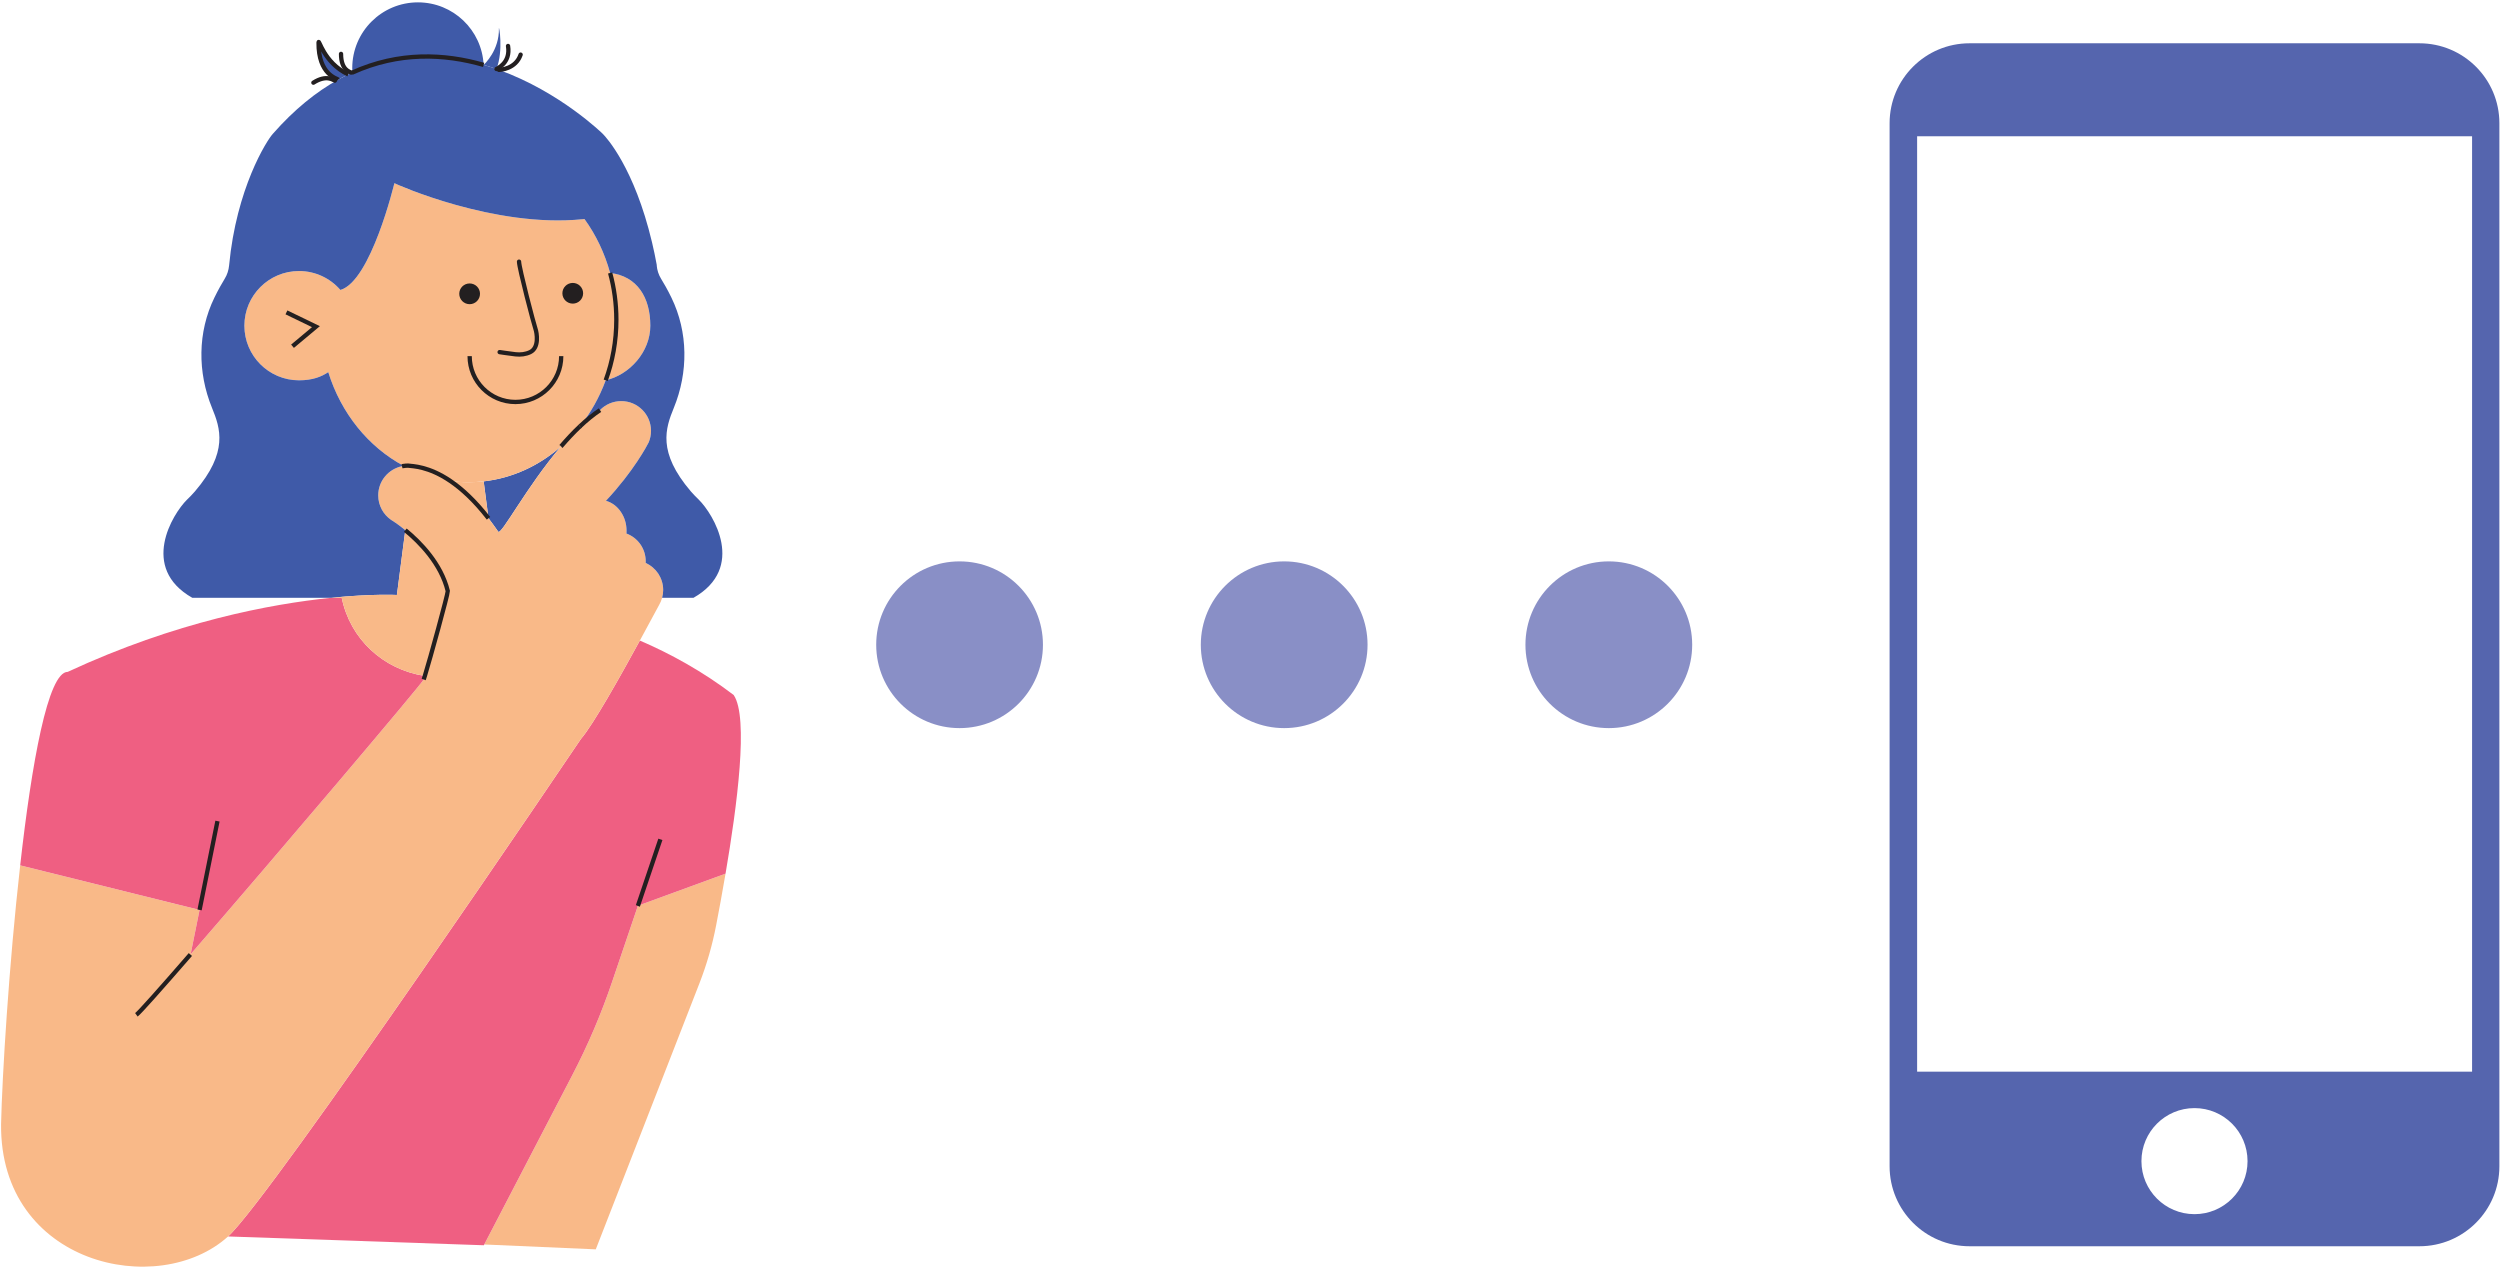
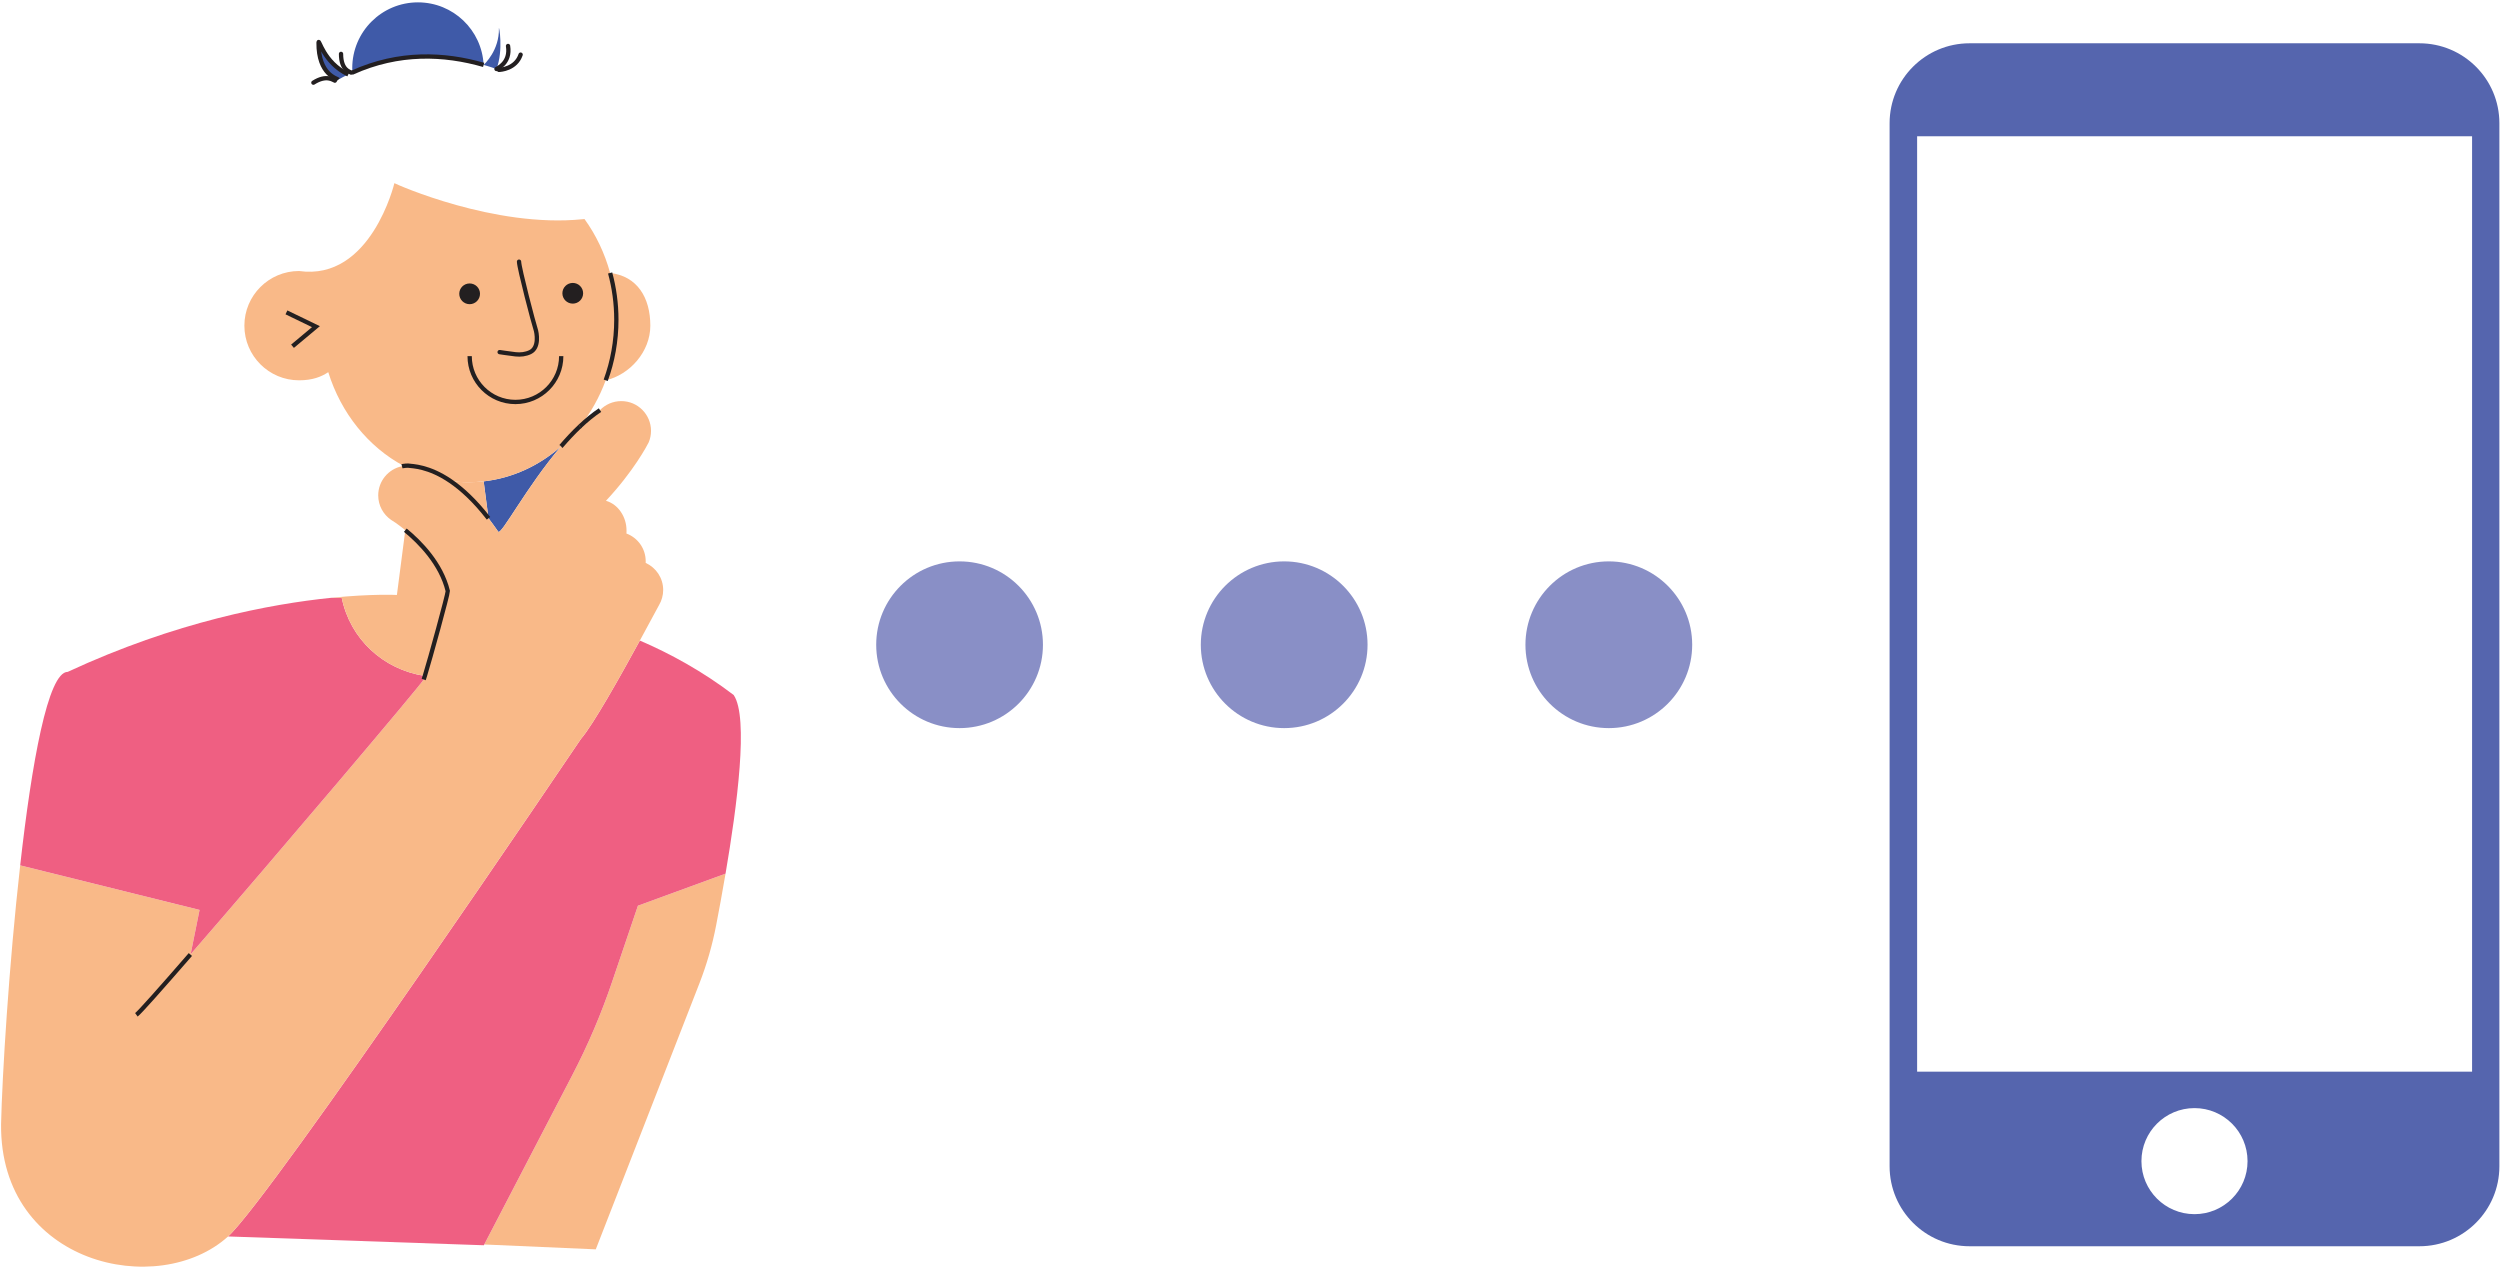
<svg xmlns="http://www.w3.org/2000/svg" width="390px" height="198px" viewBox="0 0 390 198" version="1.1">
  <title>6F56730B-3377-4210-9619-72DF86BC553F@1.5x</title>
  <desc>Created with sketchtool.</desc>
  <g id="WEBSITE" stroke="none" stroke-width="1" fill="none" fill-rule="evenodd">
    <g id="CORPORATIVO" transform="translate(-234, -1403)">
      <g id="ILLUSTRATION-/-CONTROLA" transform="translate(234, 1402)">
        <g id="Controla-gastos">
          <g id="Group-43" transform="translate(0, 0.77)">
            <path d="M350.617,181.37 C350.617,176.794 346.909,173.094 342.342,173.094 C337.772,173.094 334.064,176.794 334.064,181.37 C334.064,185.938 337.772,189.639 342.342,189.639 C346.909,189.639 350.617,185.938 350.617,181.37 L350.617,181.37 Z M385.644,167.408 L385.644,157.006 L385.644,66.974 L385.644,21.483 L299.071,21.483 L299.071,35.309 L299.071,122.301 L299.071,167.408 L385.644,167.408 Z M389.904,161.709 L389.904,182.17 C389.904,189.06 384.319,194.645 377.43,194.645 L307.252,194.645 C300.362,194.645 294.778,189.06 294.778,182.17 L294.778,127.542 L294.778,35.216 L294.778,19.45 C294.778,12.568 300.362,6.983 307.252,6.983 L377.43,6.983 C384.319,6.983 389.904,12.568 389.904,19.45 L389.904,60.191 L389.904,161.709 Z" id="Fill-1" fill="#5565AE" />
            <path d="M250.976,87.805 C258.155,87.805 263.982,93.631 263.982,100.81 C263.982,107.996 258.155,113.816 250.976,113.816 C243.791,113.816 237.969,107.996 237.969,100.81 C237.969,93.631 243.791,87.805 250.976,87.805" id="Fill-3" fill="#898FC6" />
            <path d="M200.331,87.805 C207.517,87.805 213.338,93.631 213.338,100.81 C213.338,107.996 207.517,113.816 200.331,113.816 C193.153,113.816 187.326,107.996 187.326,100.81 C187.326,93.631 193.153,87.805 200.331,87.805" id="Fill-5" fill="#898FC6" />
            <path d="M149.693,87.805 C156.872,87.805 162.7,93.631 162.7,100.81 C162.7,107.996 156.872,113.816 149.693,113.816 C142.508,113.816 136.688,107.996 136.688,100.81 C136.688,93.631 142.508,87.805 149.693,87.805" id="Fill-7" fill="#898FC6" />
            <path d="M99.519,141.517 L113.185,136.518 C112.661,139.586 112.142,142.379 111.725,144.539 C111.133,147.633 110.265,150.661 109.122,153.601 L92.94,195.129 L75.54,194.369 L89.258,167.993 C91.715,163.277 93.807,158.378 95.509,153.339 L99.506,141.551 L99.519,141.517 Z" id="Fill-9" fill="#F9B988" />
            <path d="M99.519,141.517 L99.506,141.551 L95.509,153.339 C93.807,158.378 91.715,163.277 89.258,167.993 L75.54,194.369 L75.48,194.49 L35.58,193.117 C42.329,187.008 90.632,115.493 90.632,115.493 C92.522,113.325 96.855,105.588 99.816,100.158 C104.545,102.189 109.592,104.942 114.457,108.656 C116.819,112.128 114.981,125.988 113.185,136.518 L99.519,141.517 Z" id="Fill-11" fill="#EF5F82" />
            <path d="M95.18,42.812 C99.418,43.302 101.451,46.667 101.451,51.034 C101.451,55.084 98.268,58.684 94.488,59.559 C95.557,56.638 96.15,53.45 96.15,50.105 C96.15,47.568 95.805,45.119 95.18,42.812" id="Fill-13" fill="#F9B988" />
            <path d="M89.354,44.703 C90.06,44.703 90.632,45.275 90.632,45.981 C90.632,46.687 90.06,47.259 89.354,47.259 C88.647,47.259 88.068,46.687 88.068,45.981 C88.068,45.275 88.647,44.703 89.354,44.703" id="Fill-15" fill="#231F20" />
            <path d="M87.53,69.853 C88.472,68.757 89.448,67.707 90.463,66.751 C89.575,67.882 88.593,68.917 87.53,69.853" id="Fill-17" fill="#F9B988" />
            <path d="M75.453,75.323 C79.988,74.812 84.138,72.853 87.51,69.88 C82.121,76.177 78.13,83.902 77.714,83.155 C77.202,82.415 76.697,81.723 76.206,81.083 L75.453,75.323 Z" id="Fill-19" fill="#3F5AA8" />
            <path d="M75.453,10.354 C75.6,10.206 77.915,8.053 77.828,4.642 C77.828,4.164 78.568,8.046 77.451,10.993 C76.798,10.764 76.132,10.549 75.453,10.354" id="Fill-21" fill="#3F5AA8" />
            <path d="M76.206,81.083 C76.697,81.722 77.202,82.415 77.713,83.155 C78.131,83.902 82.121,76.178 87.51,69.881 C87.516,69.874 87.523,69.866 87.531,69.853 C88.593,68.917 89.575,67.882 90.463,66.751 C90.478,66.744 90.483,66.738 90.483,66.731 C91.493,65.776 92.536,64.914 93.599,64.207 L93.599,64.201 C94.439,63.34 95.617,62.802 96.923,62.802 C99.48,62.802 101.559,64.882 101.559,67.445 C101.559,68.077 101.431,68.676 101.202,69.228 C100.986,69.678 98.813,73.789 94.528,78.352 C95.496,78.628 96.297,79.259 96.856,80.087 C97.421,80.915 97.737,81.931 97.737,82.987 C97.737,83.148 97.744,83.31 97.723,83.458 C98.604,83.788 99.358,84.373 99.889,85.127 C100.422,85.88 100.731,86.802 100.731,87.798 C100.731,87.878 100.731,87.959 100.725,88.039 C101.525,88.41 102.211,88.996 102.695,89.722 C103.174,90.456 103.456,91.331 103.456,92.266 C103.456,92.689 103.402,93.1 103.288,93.49 C103.186,93.881 103.026,94.258 102.823,94.601 C102.73,94.748 101.497,97.076 99.816,100.158 C96.856,105.587 92.523,113.326 90.631,115.492 C90.631,115.492 42.329,187.008 35.58,193.117 C24.707,202.955 -0.061,197.531 0.168,175.583 C0.336,168.088 1.392,150.809 3.149,135.227 L31.132,142.177 L29.74,149.087 C42.712,134.156 65.931,106.765 66.093,106.234 C66.127,106.139 66.193,105.952 66.275,105.676 C67.081,103.051 69.855,92.999 69.855,92.434 C68.812,88.147 65.501,84.797 63.227,82.939 C62.082,81.998 61.201,81.439 61,81.325 C59.795,80.49 59.002,79.091 59.002,77.509 C59.002,75.269 60.589,73.399 62.709,72.961 C62.789,72.941 62.878,72.928 62.964,72.922 C63.18,72.887 63.408,72.868 63.643,72.868 C64.384,72.968 66.853,72.948 70.265,75.269 C72.028,76.474 74.046,78.29 76.206,81.083" id="Fill-23" fill="#F9B988" />
            <path d="M75.453,75.323 L76.206,81.083 C74.046,78.291 72.028,76.474 70.265,75.269 C71.18,75.39 72.116,75.457 73.064,75.457 C73.871,75.457 74.666,75.411 75.453,75.323" id="Fill-25" fill="#F9B988" />
            <polygon id="Fill-27" fill="#3F5AA8" points="75.453 10.354 75.446 10.361 75.446 10.354" />
            <path d="M74.544,46.061 C74.544,46.768 73.972,47.346 73.266,47.346 C72.552,47.346 71.98,46.768 71.98,46.061 C71.98,45.356 72.552,44.783 73.266,44.783 C73.972,44.783 74.544,45.356 74.544,46.061" id="Fill-29" fill="#231F20" />
            <path d="M65.199,0.598 C70.702,0.598 75.176,4.918 75.446,10.354 C69.323,8.591 62.224,8.261 54.971,11.545 C54.958,11.316 54.951,11.087 54.951,10.852 C54.951,5.187 59.54,0.598 65.199,0.598" id="Fill-31" fill="#3F5AA8" />
            <path d="M53.309,93.49 C54.622,99.909 59.769,104.686 66.275,105.675 C66.193,105.951 66.127,106.139 66.093,106.234 C65.932,106.766 42.712,134.157 29.74,149.087 L31.133,142.176 L3.149,135.226 C4.945,119.232 7.488,105.029 10.564,105.042 C27.405,97.211 42.288,94.445 51.64,93.49 L53.309,93.49 Z" id="Fill-33" fill="#EF5F82" />
-             <path d="M73.266,47.347 C73.973,47.347 74.544,46.768 74.544,46.062 C74.544,45.355 73.973,44.782 73.266,44.782 C72.552,44.782 71.981,45.355 71.981,46.062 C71.981,46.768 72.552,47.347 73.266,47.347 M90.632,45.98 C90.632,45.274 90.06,44.702 89.353,44.702 C88.646,44.702 88.068,45.274 88.068,45.98 C88.068,46.687 88.646,47.259 89.353,47.259 C90.06,47.259 90.632,46.687 90.632,45.98 M63.643,72.867 C63.408,72.867 63.18,72.888 62.964,72.921 L62.958,72.901 C57.468,69.961 53.201,64.699 51.21,58.287 C50.147,58.994 48.781,59.558 46.648,59.558 C41.945,59.558 38.124,55.743 38.124,51.033 C38.124,46.33 41.945,42.508 46.648,42.508 C49.225,42.508 51.54,43.659 53.1,45.463 C57.871,44.103 61.525,28.803 61.525,28.803 C61.841,28.992 77.135,35.827 90.881,34.428 L90.948,34.422 C91.028,34.422 91.103,34.407 91.183,34.401 C92.966,36.871 94.333,39.717 95.18,42.812 C95.806,45.12 96.149,47.569 96.149,50.106 C96.149,53.449 95.557,56.638 94.488,59.558 C93.518,62.197 92.159,64.618 90.484,66.73 C90.484,66.738 90.478,66.745 90.463,66.751 C89.447,67.706 88.472,68.756 87.53,69.853 C87.523,69.867 87.516,69.873 87.51,69.88 C84.139,72.854 79.988,74.812 75.452,75.322 C74.665,75.411 73.871,75.458 73.063,75.458 C72.115,75.458 71.18,75.391 70.265,75.27 C66.853,72.948 64.385,72.968 63.643,72.867" id="Fill-35" fill="#F9B988" />
-             <path d="M75.446,10.354 L75.446,10.361 L75.453,10.354 C76.132,10.549 76.798,10.764 77.451,10.993 C77.578,11.04 77.699,11.08 77.826,11.128 C87.402,14.579 94.029,21.106 94.029,21.106 C94.562,21.63 98.948,26.388 101.714,38.028 C101.982,39.165 102.238,40.362 102.467,41.634 L102.447,41.634 C102.514,42.375 102.736,43.087 103.126,43.714 C103.544,44.393 104.135,45.408 104.741,46.66 C107.366,52.05 107.385,58.301 105.118,63.852 C103.82,67.033 102.52,70.741 107.775,76.891 C108.166,77.349 108.59,77.766 109.014,78.183 C111.281,80.424 116.421,88.807 108.179,93.49 L103.288,93.49 C103.402,93.1 103.456,92.689 103.456,92.266 C103.456,91.33 103.173,90.455 102.695,89.722 C102.212,88.996 101.524,88.41 100.724,88.039 C100.731,87.959 100.731,87.879 100.731,87.798 C100.731,86.802 100.421,85.879 99.89,85.127 C99.358,84.373 98.604,83.788 97.722,83.458 C97.744,83.31 97.737,83.148 97.737,82.987 C97.737,81.93 97.42,80.915 96.856,80.087 C96.297,79.259 95.496,78.628 94.527,78.352 C98.813,73.789 100.986,69.678 101.202,69.228 C101.43,68.676 101.559,68.077 101.559,67.445 C101.559,64.881 99.479,62.802 96.922,62.802 C95.618,62.802 94.439,63.34 93.599,64.201 L93.599,64.207 C92.536,64.914 91.493,65.776 90.483,66.731 C92.159,64.619 93.519,62.196 94.487,59.559 C98.268,58.684 101.451,55.084 101.451,51.034 C101.451,46.667 99.419,43.303 95.18,42.811 C94.332,39.717 92.967,36.87 91.182,34.402 C91.103,34.408 91.028,34.421 90.948,34.421 L90.88,34.428 C77.134,35.827 61.841,28.992 61.524,28.804 C61.524,28.804 57.87,44.104 53.1,45.462 C51.539,43.66 49.224,42.509 46.648,42.509 C41.945,42.509 38.123,46.331 38.123,51.034 C38.123,55.744 41.945,59.559 46.648,59.559 C48.78,59.559 50.147,58.993 51.21,58.287 C53.201,64.699 57.468,69.96 62.958,72.901 L62.964,72.922 C62.877,72.928 62.789,72.941 62.709,72.961 C60.59,73.399 59.002,75.269 59.002,77.509 C59.002,79.091 59.795,80.49 61,81.325 C61.202,81.439 62.082,81.999 63.226,82.939 L61.916,93.046 C61.916,93.046 58.1,92.837 51.64,93.49 L30.002,93.49 C21.767,88.807 26.907,80.424 29.168,78.183 C29.591,77.766 30.022,77.349 30.406,76.891 C35.668,70.741 34.37,67.033 33.07,63.852 C30.803,58.301 30.816,52.05 33.447,46.66 C34.053,45.408 34.644,44.393 35.055,43.714 C35.445,43.087 35.668,42.375 35.741,41.634 C36.866,29.631 41.609,22.143 42.564,21.106 C45.921,17.284 49.353,14.539 52.77,12.648 C53.296,12.359 53.814,12.09 54.332,11.841 C54.548,11.74 54.756,11.639 54.965,11.545 L54.971,11.545 C62.224,8.261 69.322,8.591 75.446,10.354" id="Fill-37" fill="#3F5AA8" />
+             <path d="M73.266,47.347 C73.973,47.347 74.544,46.768 74.544,46.062 C74.544,45.355 73.973,44.782 73.266,44.782 C72.552,44.782 71.981,45.355 71.981,46.062 C71.981,46.768 72.552,47.347 73.266,47.347 M90.632,45.98 C90.632,45.274 90.06,44.702 89.353,44.702 C88.646,44.702 88.068,45.274 88.068,45.98 C88.068,46.687 88.646,47.259 89.353,47.259 C90.06,47.259 90.632,46.687 90.632,45.98 M63.643,72.867 C63.408,72.867 63.18,72.888 62.964,72.921 L62.958,72.901 C57.468,69.961 53.201,64.699 51.21,58.287 C50.147,58.994 48.781,59.558 46.648,59.558 C41.945,59.558 38.124,55.743 38.124,51.033 C38.124,46.33 41.945,42.508 46.648,42.508 C57.871,44.103 61.525,28.803 61.525,28.803 C61.841,28.992 77.135,35.827 90.881,34.428 L90.948,34.422 C91.028,34.422 91.103,34.407 91.183,34.401 C92.966,36.871 94.333,39.717 95.18,42.812 C95.806,45.12 96.149,47.569 96.149,50.106 C96.149,53.449 95.557,56.638 94.488,59.558 C93.518,62.197 92.159,64.618 90.484,66.73 C90.484,66.738 90.478,66.745 90.463,66.751 C89.447,67.706 88.472,68.756 87.53,69.853 C87.523,69.867 87.516,69.873 87.51,69.88 C84.139,72.854 79.988,74.812 75.452,75.322 C74.665,75.411 73.871,75.458 73.063,75.458 C72.115,75.458 71.18,75.391 70.265,75.27 C66.853,72.948 64.385,72.968 63.643,72.867" id="Fill-35" fill="#F9B988" />
            <path d="M49.696,6.869 C49.716,6.115 50.457,10.004 54.332,11.841 C53.814,12.09 53.296,12.359 52.772,12.648 C52.596,12.473 49.649,11.894 49.696,6.869" id="Fill-39" fill="#3F5AA8" />
            <path d="M51.64,93.49 C58.1,92.837 61.916,93.046 61.916,93.046 L63.226,82.94 C65.501,84.797 68.812,88.148 69.855,92.434 C69.855,92.999 67.082,103.05 66.274,105.675 C59.768,104.686 54.621,99.909 53.309,93.49 L51.64,93.49 Z" id="Fill-41" fill="#F9B988" />
          </g>
          <path d="M90.483,67.501 C91.494,66.546 92.536,65.685 93.6,64.978" id="Stroke-44" stroke="#231F20" stroke-width="0.673" />
          <path d="M87.53,70.624 C88.472,69.527 89.448,68.477 90.463,67.522" id="Stroke-46" stroke="#231F20" stroke-width="0.673" />
          <path d="M62.709,73.732 C62.789,73.712 62.878,73.698 62.964,73.691 C63.18,73.658 63.408,73.637 63.643,73.637 C64.384,73.738 66.853,73.719 70.265,76.04 C72.028,77.244 74.046,79.06 76.206,81.854" id="Stroke-48" stroke="#231F20" stroke-width="0.673" />
          <path d="M63.227,83.71 C65.502,85.568 68.811,88.918 69.854,93.204 C69.854,93.77 67.082,103.821 66.275,106.445 C66.194,106.721 66.127,106.91 66.093,107.004" id="Stroke-50" stroke="#231F20" stroke-width="0.673" />
          <path d="M71.98,46.832 C71.98,47.538 72.553,48.117 73.266,48.117 C73.972,48.117 74.545,47.538 74.545,46.832 C74.545,46.126 73.972,45.554 73.266,45.554 C72.553,45.554 71.98,46.126 71.98,46.832 Z" id="Stroke-52" stroke="#231F20" stroke-width="0.673" stroke-linecap="round" stroke-linejoin="round" />
          <path d="M88.068,46.751 C88.068,47.458 88.646,48.029 89.353,48.029 C90.06,48.029 90.632,47.458 90.632,46.751 C90.632,46.045 90.06,45.473 89.353,45.473 C88.646,45.473 88.068,46.045 88.068,46.751 Z" id="Stroke-54" stroke="#231F20" stroke-width="0.673" stroke-linecap="round" stroke-linejoin="round" />
          <path d="M80.97,41.819 C80.99,42.882 83.277,51.582 83.54,52.321 C83.742,52.914 84.165,55.222 82.712,55.929 C82.005,56.272 81.205,56.359 80.425,56.272 C79.287,56.137 77.942,55.929 77.942,55.929" id="Stroke-56" stroke="#231F20" stroke-width="0.673" stroke-linecap="round" stroke-linejoin="round" />
          <path d="M94.488,60.329 C95.558,57.409 96.15,54.22 96.15,50.876 C96.15,48.338 95.806,45.89 95.18,43.582" id="Stroke-58" stroke="#231F20" stroke-width="0.673" />
          <path d="M90.463,67.522 C90.478,67.515 90.484,67.509 90.484,67.501" id="Stroke-60" stroke="#231F20" stroke-width="0.673" />
          <path d="M87.51,70.651 C87.516,70.644 87.523,70.638 87.531,70.624" id="Stroke-62" stroke="#231F20" stroke-width="0.673" />
          <path d="M75.446,11.124 C69.322,9.361 62.224,9.031 54.971,12.316 L54.965,12.316" id="Stroke-64" stroke="#231F20" stroke-width="0.673" />
-           <polyline id="Stroke-66" stroke="#231F20" stroke-width="0.673" points="103.019 131.939 99.52 142.288 99.506 142.322" />
          <path d="M73.266,56.561 C73.266,60.504 76.462,63.707 80.405,63.707 C84.347,63.707 87.55,60.504 87.55,56.561" id="Stroke-68" stroke="#231F20" stroke-width="0.673" />
          <polyline id="Stroke-70" stroke="#231F20" stroke-width="0.673" points="44.684 49.731 49.286 51.959 45.632 55.014" />
          <path d="M29.699,149.904 C25.077,155.233 21.76,158.96 21.275,159.311" id="Stroke-72" stroke="#231F20" stroke-width="0.673" />
-           <path d="M33.925,129.093 L31.133,142.947" id="Stroke-74" stroke="#231F20" stroke-width="0.673" />
          <path d="M52.771,13.419 C52.596,13.243 49.649,12.665 49.695,7.639 C49.716,6.886 50.456,10.774 54.332,12.611" id="Stroke-76" stroke="#231F20" stroke-width="0.673" />
          <path d="M54.769,12.322 C54.581,12.18 53.201,11.971 53.201,9.408" id="Stroke-78" stroke="#231F20" stroke-width="0.673" stroke-linecap="round" />
          <path d="M52.233,13.58 C51.998,13.513 50.96,12.584 48.889,13.896" id="Stroke-80" stroke="#231F20" stroke-width="0.673" stroke-linecap="round" />
          <path d="M77.827,11.898 C78.036,11.898 80.465,11.764 81.218,9.523" id="Stroke-82" stroke="#231F20" stroke-width="0.673" stroke-linecap="round" />
          <path d="M77.451,11.763 C77.544,11.676 79.684,10.842 79.254,8.171" id="Stroke-84" stroke="#231F20" stroke-width="0.673" stroke-linecap="round" />
        </g>
      </g>
    </g>
  </g>
</svg>